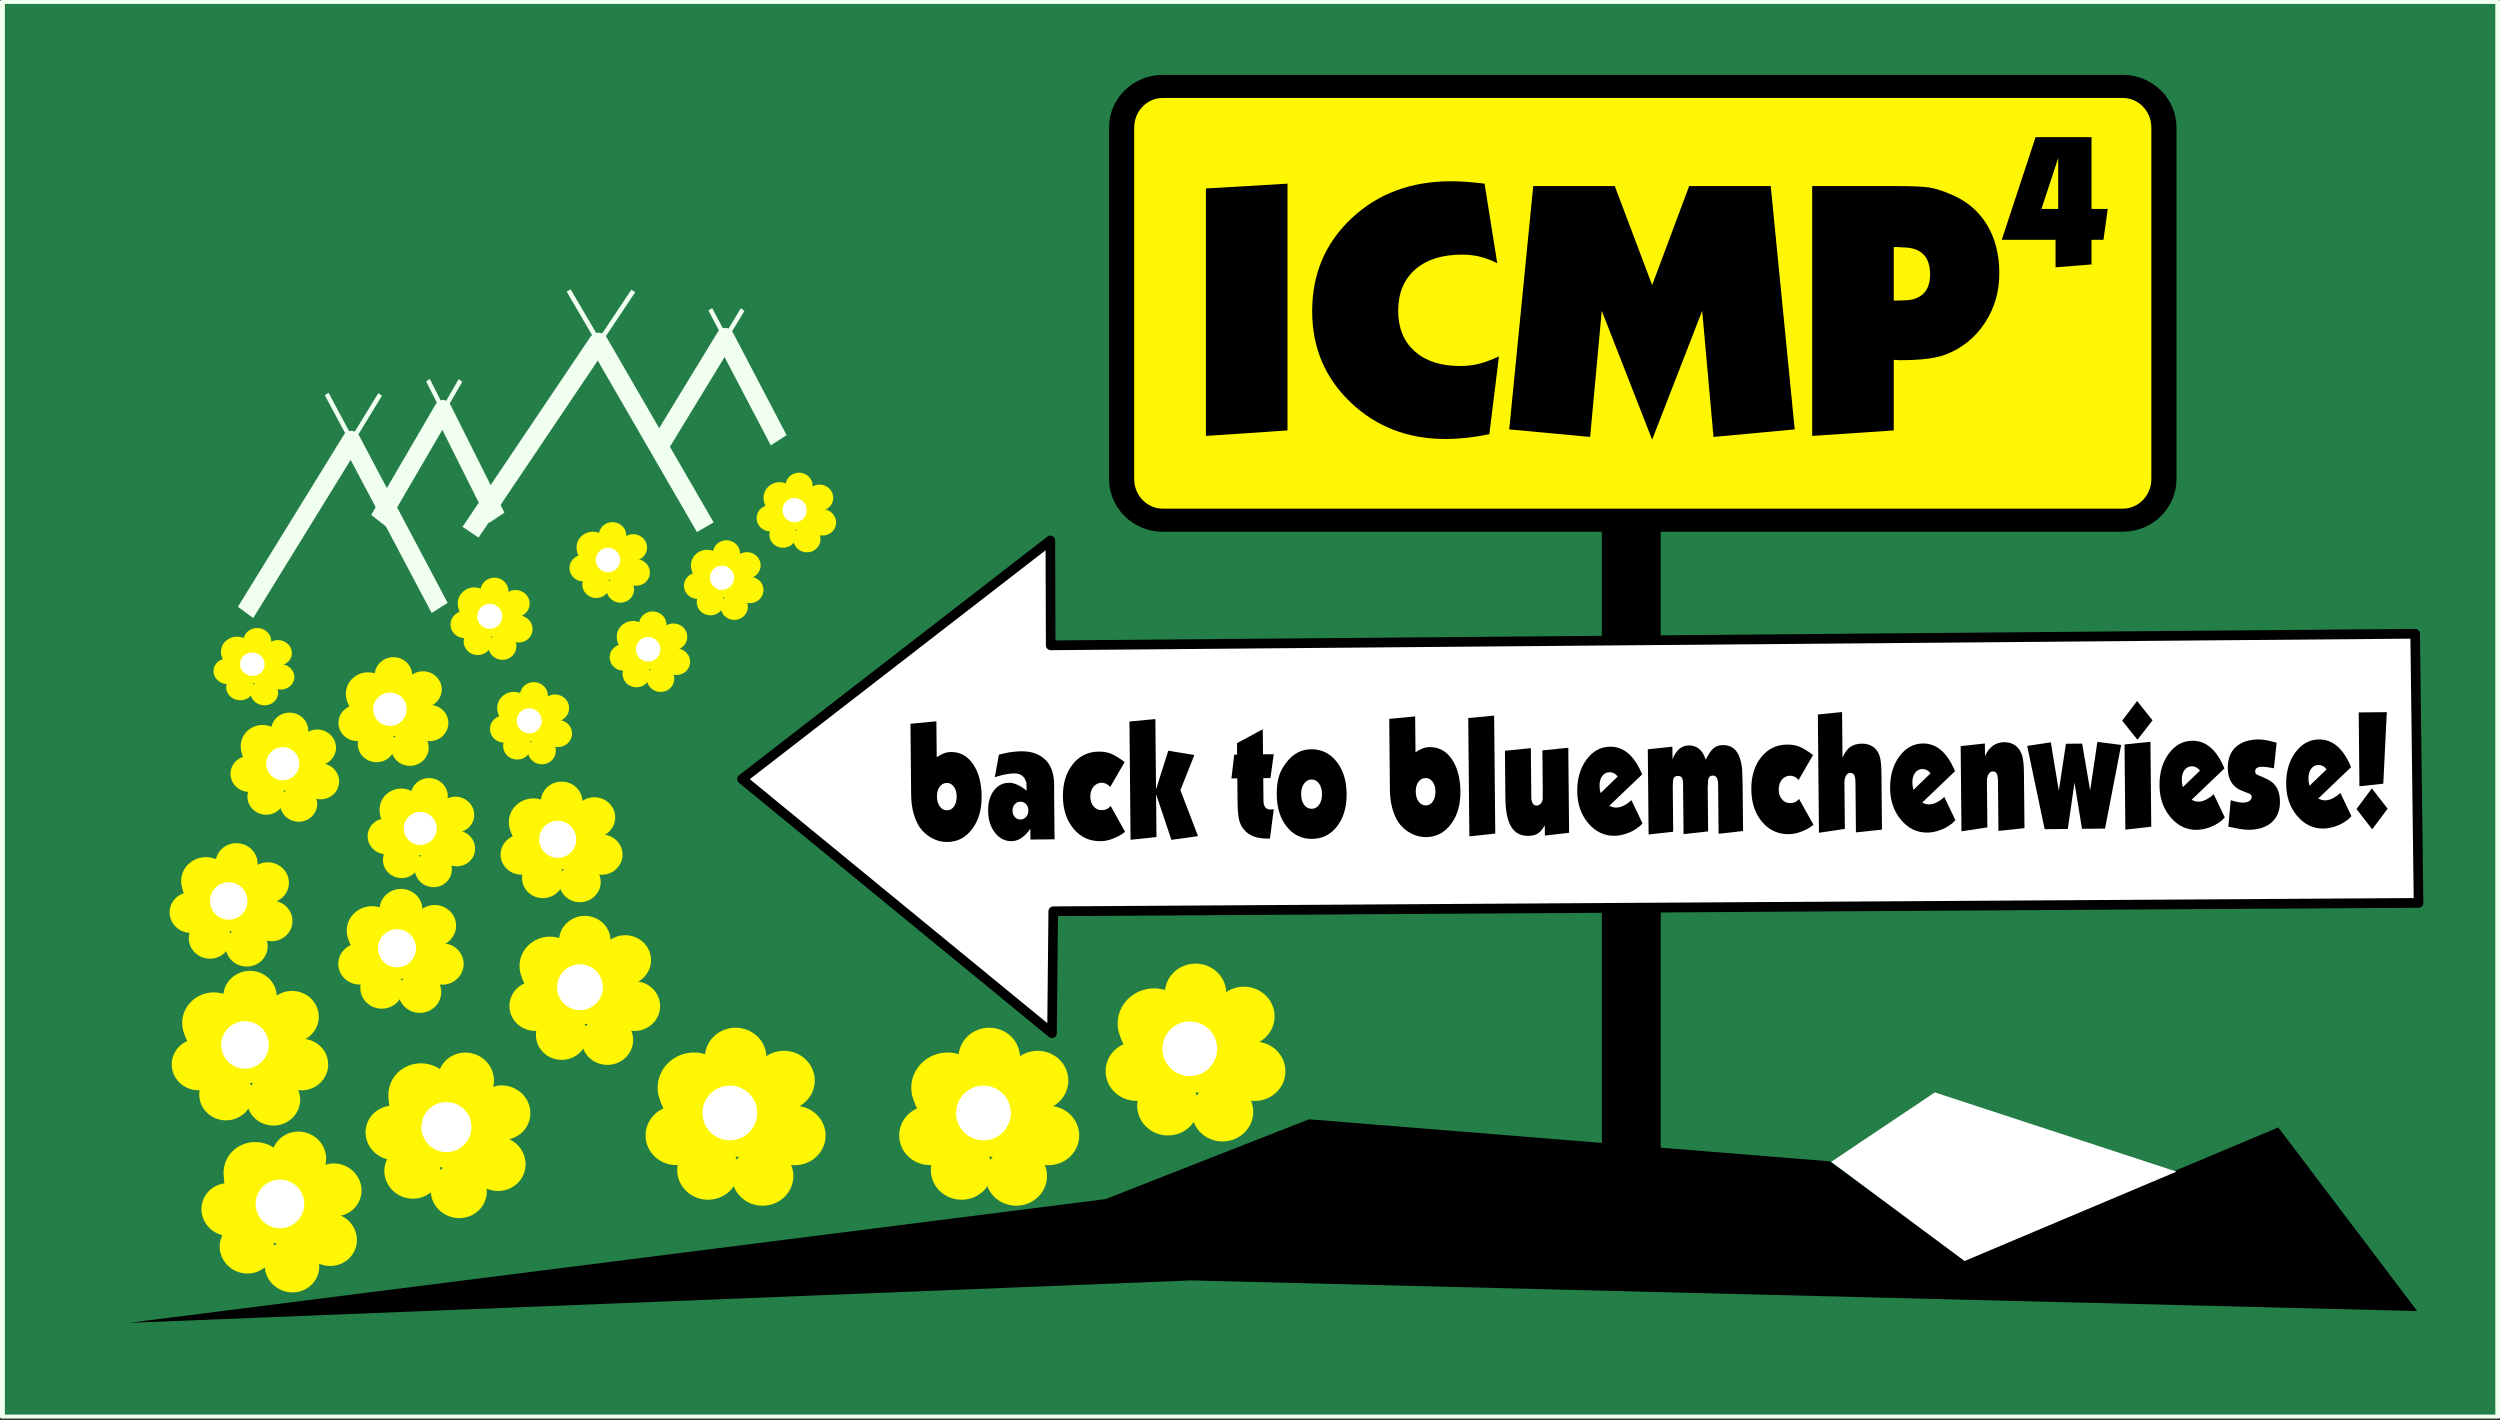
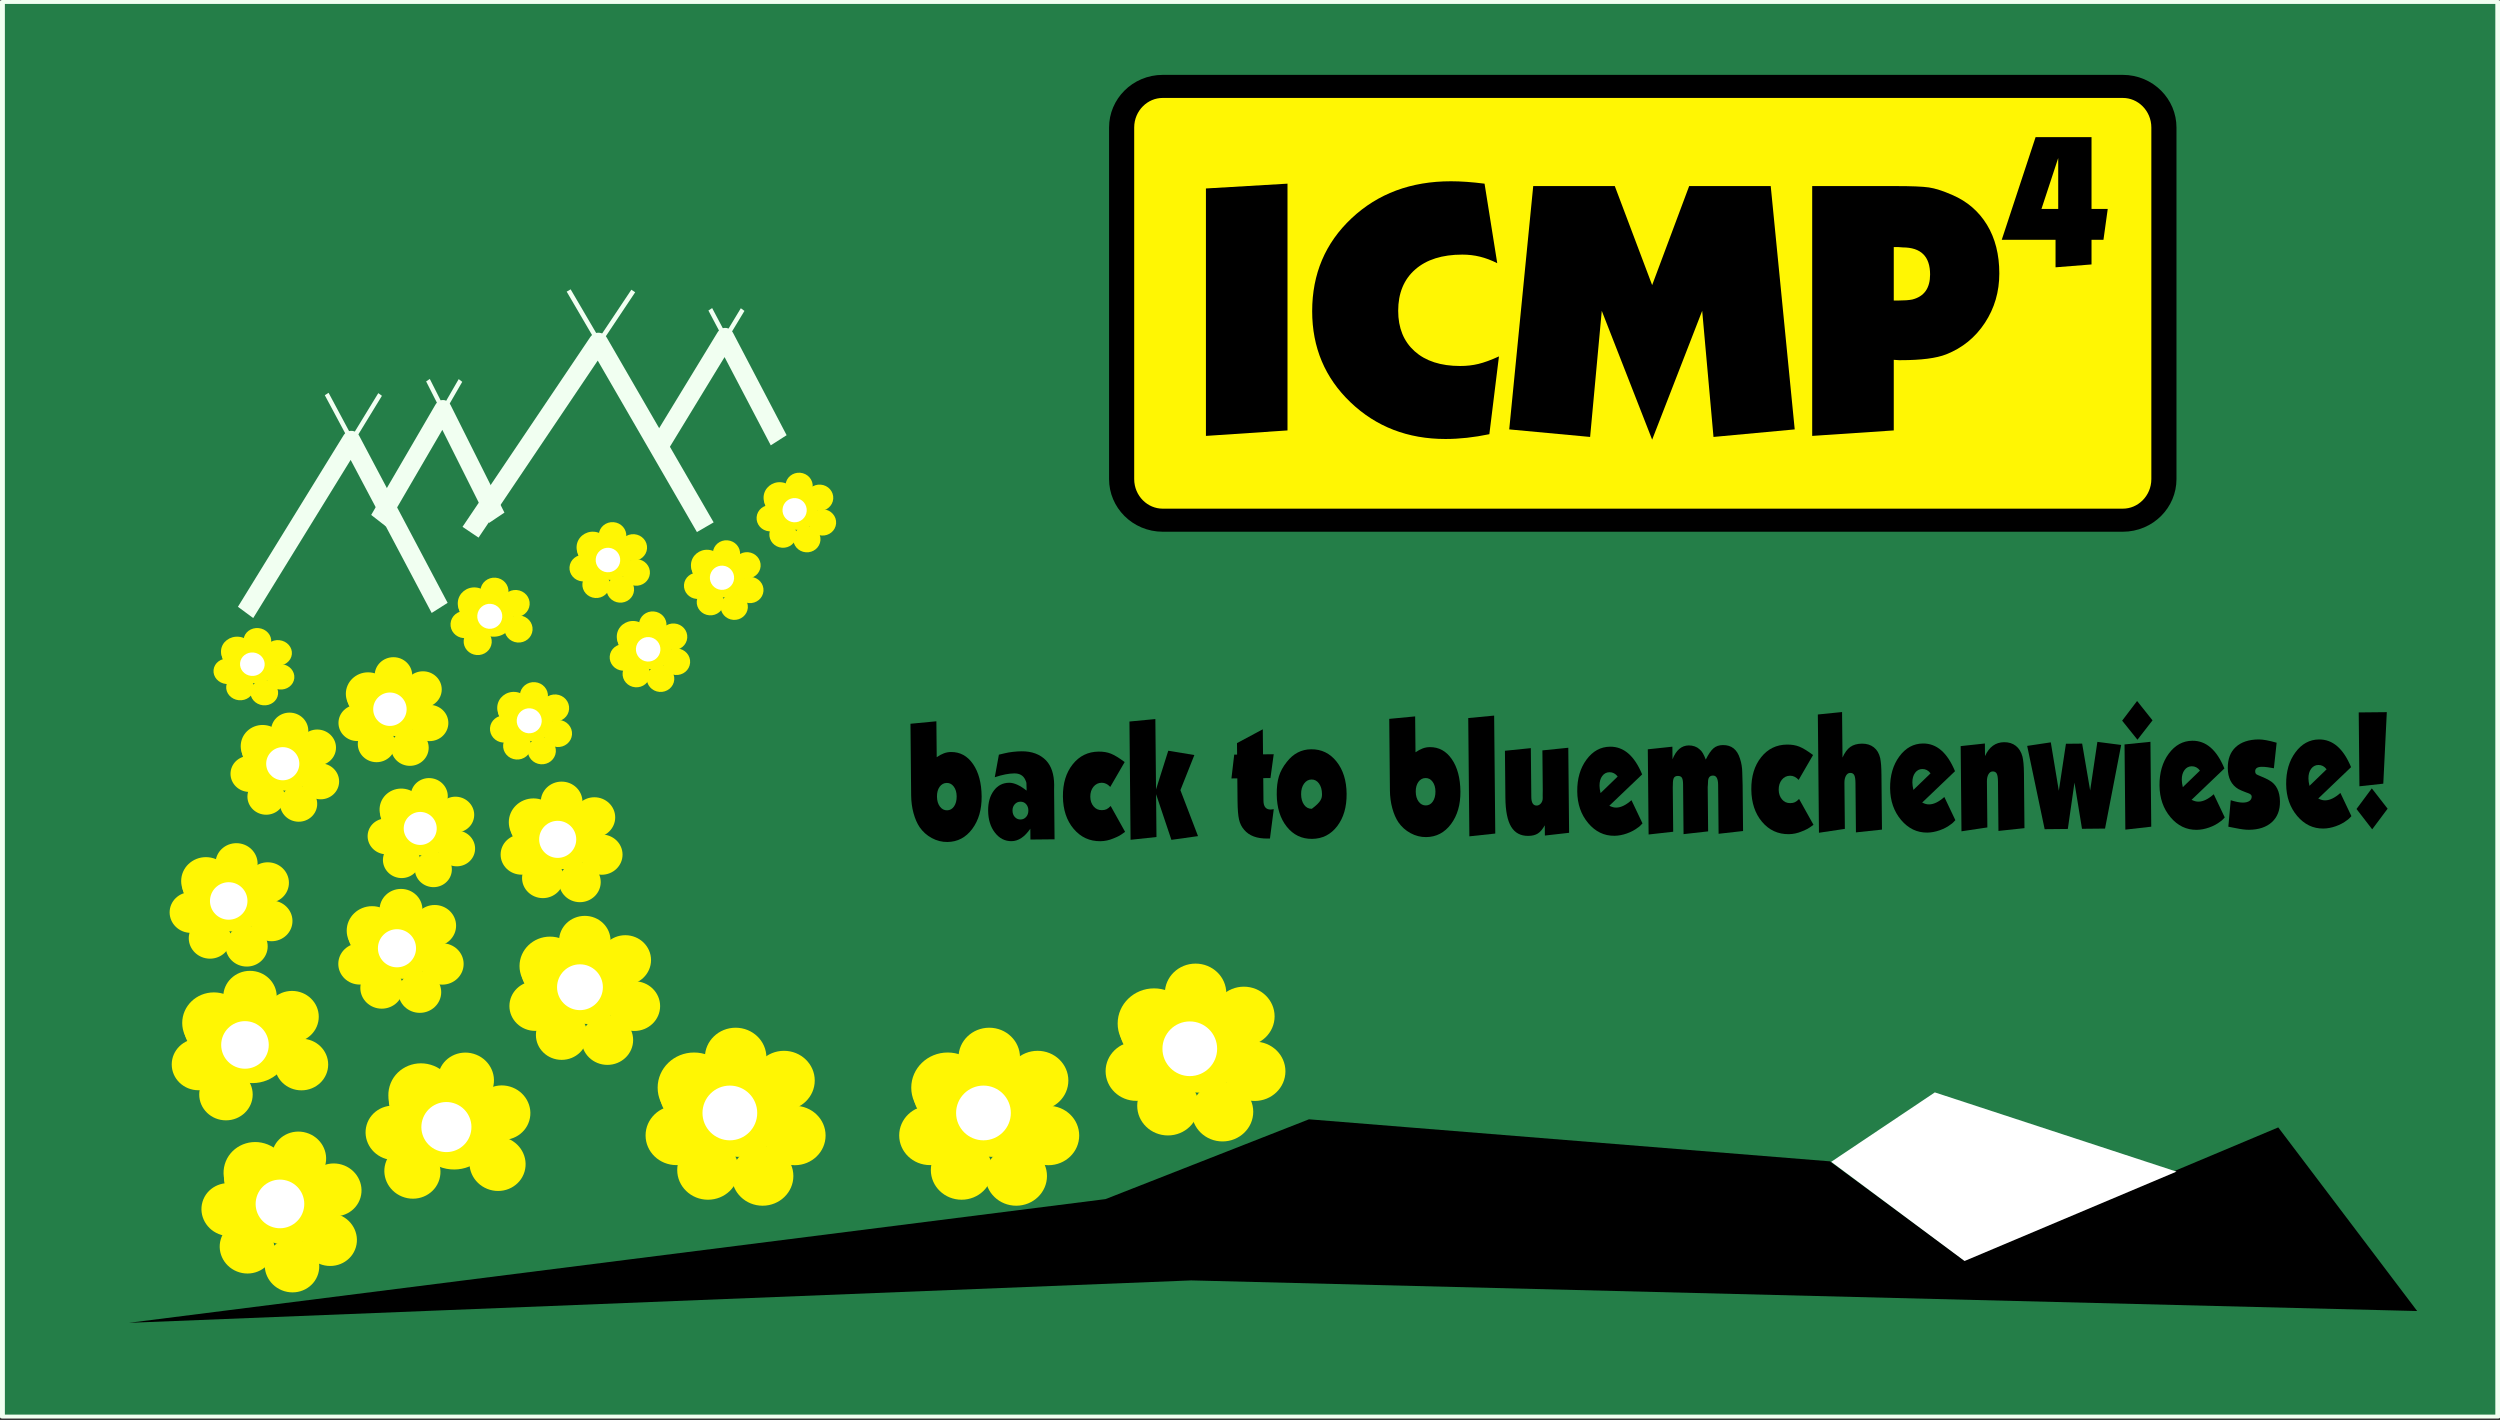
<svg xmlns="http://www.w3.org/2000/svg" xmlns:ns1="http://www.serif.com/" width="100%" height="100%" viewBox="0 0 2158 1226" version="1.1" xml:space="preserve" style="fill-rule:evenodd;clip-rule:evenodd;stroke-linejoin:round;stroke-miterlimit:1.5;">
  <rect x="0" y="0" width="2158" height="1226" fill="#333333" stroke="none" />
  <g transform="matrix(1,0,0,1,-47.261,-1304.6)">
    <g transform="matrix(0.899,0,0,0.693,4.986,665.188)">
      <rect x="49.24" y="925.129" width="2396.2" height="1762.02" style="fill:rgb(36,126,72);stroke:rgb(241,255,241);stroke-width:4.93px;" />
    </g>
    <g>
      <g>
        <g transform="matrix(0.987,0,0,0.906,12.855,155.107)">
          <path d="M1927.35,1390.25C1927.35,1368.63 1911.24,1351.08 1891.4,1351.08L1051.76,1351.08C1031.91,1351.08 1015.8,1368.63 1015.8,1390.25L1015.8,1725.21C1015.8,1746.83 1031.91,1764.38 1051.76,1764.38L1891.4,1764.38C1911.24,1764.38 1927.35,1746.83 1927.35,1725.21L1927.35,1390.25Z" style="fill:rgb(255,246,3);stroke:black;stroke-width:21.98px;stroke-linecap:round;" />
        </g>
-         <rect x="1429.98" y="1754.71" width="50.785" height="655.137" />
        <g transform="matrix(1,0,0,1,39.088,60.939)">
          <path d="M1049.13,1619.94L1049.13,1406.35L1119.54,1402.2L1119.54,1615.2L1049.13,1619.94Z" style="fill-rule:nonzero;" />
          <path d="M1289.64,1402.2L1300.59,1470.84C1295.46,1468.27 1290.48,1466.4 1285.65,1465.22C1280.82,1464.03 1275.74,1463.44 1270.41,1463.44C1253.06,1463.44 1239.5,1467.73 1229.74,1476.31C1219.97,1484.89 1215.09,1496.77 1215.09,1511.96C1215.09,1526.75 1219.83,1538.39 1229.29,1546.87C1238.76,1555.35 1251.87,1559.59 1268.64,1559.59C1274.16,1559.59 1279.39,1559 1284.32,1557.81C1289.25,1556.63 1295.16,1554.46 1302.07,1551.31L1293.78,1618.46C1280.57,1621.22 1267.95,1622.6 1255.92,1622.6C1223.38,1622.6 1196.06,1612.05 1173.97,1590.95C1151.88,1569.84 1140.84,1543.61 1140.84,1512.26C1140.84,1480.11 1152.18,1453.38 1174.86,1432.08C1197.54,1410.78 1226.14,1400.13 1260.65,1400.13C1269.13,1400.13 1278.8,1400.82 1289.64,1402.2Z" style="fill-rule:nonzero;" />
          <path d="M1310.94,1614.32L1331.65,1404.28L1402.06,1404.28L1434.31,1489.77L1466.26,1404.28L1536.66,1404.28L1557.37,1614.32L1487.26,1620.83L1477.5,1511.96L1434.31,1623.19L1390.82,1511.96L1380.76,1620.83L1310.94,1614.32Z" style="fill-rule:nonzero;" />
          <path d="M1572.46,1619.94L1572.46,1404.28L1644.35,1404.28C1658.15,1404.28 1667.77,1404.67 1673.19,1405.46C1678.61,1406.25 1685.37,1408.42 1693.45,1411.97C1706.27,1417.49 1716.23,1426.07 1723.33,1437.7C1730.43,1449.34 1733.98,1463.34 1733.98,1479.71C1733.98,1495.49 1729.84,1509.69 1721.56,1522.31C1713.28,1534.93 1702.13,1544.01 1688.13,1549.53C1679.65,1552.88 1666.63,1554.56 1649.08,1554.56L1647.31,1554.56L1642.87,1554.26L1642.87,1615.2L1572.46,1619.94ZM1642.87,1456.93L1642.87,1503.08L1646.71,1503.08C1651.84,1503.08 1655.88,1502.79 1658.84,1502.2C1669.1,1499.63 1674.23,1492.43 1674.23,1480.6C1674.23,1465.02 1666.34,1457.23 1650.56,1457.23L1646.71,1456.93L1642.87,1456.93Z" style="fill-rule:nonzero;" />
        </g>
        <g transform="matrix(0.171,0,0,0.653,1599.17,507.39)">
          <path d="M1029.21,1537.84L1200.07,1402.12L1482.43,1402.12L1482.43,1497.01L1564.27,1497.01L1542.68,1537.84L1482.43,1537.84L1482.43,1570.41L1300.79,1574.19L1300.79,1537.84L1029.21,1537.84ZM1314.28,1429.74L1229.75,1497.01L1314.28,1497.01L1314.28,1429.74Z" style="fill-rule:nonzero;" />
        </g>
      </g>
      <path d="M2013.85,2277.77L2133.77,2436.28L1075.5,2409.85L158.467,2446.47L1001.57,2339.66L1177.16,2270.78L1626.83,2307.07L1742.02,2392L2013.85,2277.77Z" />
      <path d="M1717.4,2247.56L1926.02,2315.94L1743.07,2393.1L1627.96,2307.48L1717.4,2247.56Z" style="fill:white;" />
      <g id="_-Curve-" ns1:id="(Curve)" transform="matrix(0.944,-0.008,0.008,0.957,88.889,73.94)">
-         <path d="M2148.44,1875.56L900.765,1875.56L901.266,1780.97L617.51,1993.81L899.004,2225.43L901.068,2115.44L2149.49,2118.33L2148.44,1875.56Z" style="fill:white;stroke:black;stroke-width:8.77px;stroke-linecap:round;" />
-       </g>
+         </g>
      <g transform="matrix(0.881,-0.009,0.011,1.16,216.562,-239.795)">
        <path d="M701.897,1900.28C704.328,1899.03 706.661,1898.09 708.896,1897.47C711.131,1896.84 713.464,1896.53 715.895,1896.53C724.835,1896.53 732.01,1899.58 737.421,1905.67C742.832,1911.76 745.538,1919.81 745.538,1929.81C745.538,1939.58 742.362,1947.62 736.01,1953.95C729.658,1960.28 721.502,1963.45 711.543,1963.45C706.21,1963.45 701.133,1962.43 696.31,1960.4C691.487,1958.37 687.547,1955.63 684.488,1952.2C682.057,1949.38 680.116,1945.91 678.666,1941.77C677.215,1937.62 676.489,1933.17 676.489,1928.4L676.489,1875.2L701.897,1873.56L701.897,1900.28ZM711.543,1919.5C708.641,1919.5 706.289,1920.44 704.485,1922.31C702.681,1924.19 701.78,1926.61 701.78,1929.58C701.78,1932.62 702.701,1935.11 704.544,1937.02C706.387,1938.93 708.72,1939.89 711.543,1939.89C714.366,1939.89 716.66,1938.93 718.424,1937.02C720.189,1935.11 721.071,1932.62 721.071,1929.58C721.071,1926.61 720.169,1924.19 718.365,1922.31C716.562,1920.44 714.288,1919.5 711.543,1919.5Z" style="fill-rule:nonzero;" />
        <path d="M789.649,1925.83L789.649,1924.19C789.649,1921.92 789.609,1920.55 789.531,1920.08C789.453,1919.62 789.06,1918.8 788.355,1917.62C786.473,1914.5 782.905,1912.93 777.65,1912.93C772.318,1912.93 765.966,1913.83 758.595,1915.63L762.829,1898.87L768.24,1897.93C770.828,1897.47 773.631,1897.11 776.651,1896.88C779.67,1896.64 782.434,1896.53 784.943,1896.53C795.138,1896.53 803.176,1898.87 809.057,1903.56C814.155,1907.78 816.703,1913.83 816.703,1921.73L816.586,1925.36L816.586,1962.27L792.942,1962.27L792.942,1954.19C787.296,1960.28 781.14,1963.33 774.474,1963.33C767.966,1963.33 762.555,1961.18 758.242,1956.88C753.929,1952.59 751.772,1947.12 751.772,1940.48C751.772,1934.38 753.693,1929.42 757.536,1925.59C761.378,1921.76 766.397,1919.85 772.592,1919.85C777.454,1919.85 783.14,1921.84 789.649,1925.83ZM783.414,1934.03C781.219,1934.03 779.376,1934.65 777.886,1935.9C776.396,1937.16 775.651,1938.72 775.651,1940.59C775.651,1942.55 776.396,1944.15 777.886,1945.4C779.376,1946.65 781.219,1947.27 783.414,1947.27C785.61,1947.27 787.453,1946.65 788.943,1945.4C790.433,1944.15 791.178,1942.55 791.178,1940.59C791.178,1938.72 790.472,1937.16 789.06,1935.9C787.649,1934.65 785.767,1934.03 783.414,1934.03Z" style="fill-rule:nonzero;" />
        <path d="M885.987,1905.32L871.636,1923.72C869.127,1921.61 866.343,1920.55 863.284,1920.55C859.991,1920.55 857.285,1921.53 855.168,1923.48C853.051,1925.44 851.992,1927.9 851.992,1930.87C851.992,1933.76 853.031,1936.16 855.109,1938.07C857.187,1939.99 859.873,1940.94 863.167,1940.94C864.97,1940.94 866.5,1940.73 867.754,1940.3C869.009,1939.87 870.381,1939.07 871.871,1937.9L885.752,1957.24C883.085,1958.72 881.105,1959.72 879.811,1960.22C878.517,1960.73 876.694,1961.34 874.342,1962.04C870.107,1963.37 865.833,1964.03 861.52,1964.03C850.933,1964.03 842.229,1960.91 835.406,1954.66C828.584,1948.41 825.173,1940.36 825.173,1930.51C825.173,1920.75 828.466,1912.78 835.053,1906.61C841.641,1900.43 850.149,1897.35 860.579,1897.35C865.127,1897.35 869.146,1897.89 872.636,1898.99C876.126,1900.08 880.576,1902.19 885.987,1905.32Z" style="fill-rule:nonzero;" />
        <path d="M891.045,1963.21L891.045,1875.2L916.453,1873.56L916.453,1925.94L928.804,1897.23L954.329,1900.63L940.332,1926.65L957.153,1960.99L931.039,1963.56L916.453,1929.46L916.453,1961.34L891.045,1963.21Z" style="fill-rule:nonzero;" />
        <path d="M990.442,1918.33L993.382,1900.63L996.205,1900.63L996.205,1892.07L1021.61,1882L1021.61,1900.63L1032.08,1900.63L1028.67,1918.33L1021.61,1918.33L1021.61,1935.2C1021.61,1939.58 1023.97,1941.77 1028.67,1941.77L1031.61,1941.53L1027.61,1963.33L1025.26,1963.33C1014.83,1963.33 1007.22,1961.1 1002.44,1956.65C1000.01,1954.54 998.362,1951.98 997.499,1948.97C996.637,1945.97 996.205,1941.38 996.205,1935.2L996.205,1918.33L990.442,1918.33Z" style="fill-rule:nonzero;" />
-         <path d="M1034.67,1930.63C1034.67,1925.32 1035.43,1920.83 1036.96,1917.15C1038.49,1913.48 1041.1,1909.93 1044.79,1906.49C1051.22,1900.32 1059.21,1897.23 1068.78,1897.23C1078.9,1897.23 1087.15,1900.34 1093.54,1906.55C1099.93,1912.76 1103.13,1920.79 1103.13,1930.63C1103.13,1940.48 1099.95,1948.48 1093.6,1954.66C1087.25,1960.83 1079.02,1963.91 1068.9,1963.91C1058.78,1963.91 1050.55,1960.83 1044.2,1954.66C1037.85,1948.48 1034.67,1940.48 1034.67,1930.63ZM1068.9,1919.73C1065.92,1919.73 1063.45,1920.75 1061.49,1922.78C1059.53,1924.81 1058.55,1927.43 1058.55,1930.63C1058.55,1933.84 1059.49,1936.45 1061.37,1938.48C1063.25,1940.52 1065.76,1941.53 1068.9,1941.53C1071.88,1941.53 1074.31,1940.52 1076.19,1938.48C1078.08,1936.45 1079.02,1933.84 1079.02,1930.63C1079.02,1927.43 1078.08,1924.81 1076.19,1922.78C1074.31,1920.75 1071.88,1919.73 1068.9,1919.73Z" style="fill-rule:nonzero;" />
+         <path d="M1034.67,1930.63C1034.67,1925.32 1035.43,1920.83 1036.96,1917.15C1038.49,1913.48 1041.1,1909.93 1044.79,1906.49C1051.22,1900.32 1059.21,1897.23 1068.78,1897.23C1078.9,1897.23 1087.15,1900.34 1093.54,1906.55C1099.93,1912.76 1103.13,1920.79 1103.13,1930.63C1103.13,1940.48 1099.95,1948.48 1093.6,1954.66C1087.25,1960.83 1079.02,1963.91 1068.9,1963.91C1058.78,1963.91 1050.55,1960.83 1044.2,1954.66C1037.85,1948.48 1034.67,1940.48 1034.67,1930.63ZM1068.9,1919.73C1065.92,1919.73 1063.45,1920.75 1061.49,1922.78C1059.53,1924.81 1058.55,1927.43 1058.55,1930.63C1058.55,1933.84 1059.49,1936.45 1061.37,1938.48C1063.25,1940.52 1065.76,1941.53 1068.9,1941.53C1078.08,1936.45 1079.02,1933.84 1079.02,1930.63C1079.02,1927.43 1078.08,1924.81 1076.19,1922.78C1074.31,1920.75 1071.88,1919.73 1068.9,1919.73Z" style="fill-rule:nonzero;" />
        <path d="M1171,1900.28C1173.43,1899.03 1175.77,1898.09 1178,1897.47C1180.24,1896.84 1182.57,1896.53 1185,1896.53C1193.94,1896.53 1201.12,1899.58 1206.53,1905.67C1211.94,1911.76 1214.64,1919.81 1214.64,1929.81C1214.64,1939.58 1211.47,1947.62 1205.12,1953.95C1198.76,1960.28 1190.61,1963.45 1180.65,1963.45C1175.32,1963.45 1170.24,1962.43 1165.41,1960.4C1160.59,1958.37 1156.65,1955.63 1153.59,1952.2C1151.16,1949.38 1149.22,1945.91 1147.77,1941.77C1146.32,1937.62 1145.59,1933.17 1145.59,1928.4L1145.59,1875.2L1171,1873.56L1171,1900.28ZM1180.65,1919.5C1177.75,1919.5 1175.39,1920.44 1173.59,1922.31C1171.79,1924.19 1170.88,1926.61 1170.88,1929.58C1170.88,1932.62 1171.81,1935.11 1173.65,1937.02C1175.49,1938.93 1177.83,1939.89 1180.65,1939.89C1183.47,1939.89 1185.77,1938.93 1187.53,1937.02C1189.29,1935.11 1190.18,1932.62 1190.18,1929.58C1190.18,1926.61 1189.27,1924.19 1187.47,1922.31C1185.67,1920.44 1183.39,1919.5 1180.65,1919.5Z" style="fill-rule:nonzero;" />
        <path d="M1222.99,1963.21L1222.99,1875.2L1248.4,1873.56L1248.4,1961.34L1222.99,1963.21Z" style="fill-rule:nonzero;" />
        <path d="M1296.98,1955.59C1294.79,1958.49 1292.49,1960.5 1290.1,1961.63C1287.71,1962.76 1284.59,1963.33 1280.75,1963.33C1273.22,1963.33 1267.65,1961.02 1264.05,1956.41C1260.44,1951.81 1258.64,1944.58 1258.64,1934.73L1258.64,1899.81L1284.04,1898.05L1284.04,1934.38C1284.04,1938.68 1285.77,1940.83 1289.22,1940.83C1290.79,1940.83 1292.18,1940.3 1293.39,1939.25C1294.61,1938.19 1295.22,1936.88 1295.22,1935.32L1295.22,1932.98L1295.34,1929.11L1295.34,1899.81L1320.74,1898.05L1320.74,1961.34L1296.98,1963.21L1296.98,1955.59Z" style="fill-rule:nonzero;" />
        <path d="M1392.85,1918.44L1360.38,1941.53C1361.88,1942.08 1363.11,1942.45 1364.09,1942.64C1365.07,1942.84 1366.11,1942.94 1367.21,1942.94C1371.76,1942.94 1376.74,1941.14 1382.15,1937.55L1392.73,1954.89C1391.95,1955.52 1391.18,1956.1 1390.44,1956.65C1389.69,1957.2 1389.05,1957.59 1388.5,1957.82C1385.28,1959.7 1381.56,1961.18 1377.32,1962.27C1373.09,1963.37 1369.01,1963.91 1365.09,1963.91C1355.05,1963.91 1346.54,1960.71 1339.57,1954.31C1332.59,1947.9 1329.1,1940.01 1329.1,1930.63C1329.1,1921.18 1332.21,1913.31 1338.45,1907.02C1344.68,1900.73 1352.43,1897.58 1361.68,1897.58C1375.09,1897.58 1385.48,1904.54 1392.85,1918.44ZM1351.92,1932.04L1368.85,1919.85C1366.74,1917.66 1364.07,1916.57 1360.86,1916.57C1357.95,1916.57 1355.58,1917.49 1353.74,1919.32C1351.9,1921.16 1350.98,1923.56 1350.98,1926.53C1350.98,1928.09 1351.29,1929.93 1351.92,1932.04Z" style="fill-rule:nonzero;" />
        <path d="M1398.62,1963.21L1398.62,1899.81L1422.73,1898.05L1422.73,1907.43C1426.34,1900.63 1431.71,1897.23 1438.84,1897.23C1440.8,1897.23 1442.71,1897.49 1444.55,1897.99C1446.39,1898.5 1447.9,1899.18 1449.08,1900.04C1450.41,1900.83 1451.55,1901.84 1452.49,1903.09C1453.43,1904.34 1454.37,1905.94 1455.31,1907.9C1457.98,1903.91 1460.53,1901.14 1462.96,1899.58C1465.39,1898.01 1468.49,1897.23 1472.25,1897.23C1480.64,1897.23 1486.17,1900.63 1488.84,1907.43C1489.54,1909.07 1490.07,1910.77 1490.42,1912.53C1490.78,1914.28 1490.95,1916.1 1490.95,1917.98L1491.19,1927.23L1491.19,1961.34L1467.19,1963.21L1467.19,1926.76C1467.19,1922.15 1465.55,1919.85 1462.25,1919.85C1458.96,1919.85 1457.31,1921.45 1457.31,1924.65L1457.19,1926.3L1456.96,1928.4L1456.96,1961.34L1432.85,1963.21L1432.85,1926.06C1432.85,1923.72 1432.47,1922.1 1431.73,1921.2C1430.98,1920.3 1429.67,1919.85 1427.79,1919.85C1425.98,1919.85 1424.71,1920.3 1423.96,1921.2C1423.22,1922.1 1422.85,1923.76 1422.85,1926.18L1422.73,1928.17L1422.73,1961.34L1398.62,1963.21Z" style="fill-rule:nonzero;" />
        <path d="M1560.47,1905.32L1546.12,1923.72C1543.61,1921.61 1540.83,1920.55 1537.77,1920.55C1534.48,1920.55 1531.77,1921.53 1529.65,1923.48C1527.54,1925.44 1526.48,1927.9 1526.48,1930.87C1526.48,1933.76 1527.52,1936.16 1529.6,1938.07C1531.67,1939.99 1534.36,1940.94 1537.65,1940.94C1539.46,1940.94 1540.99,1940.73 1542.24,1940.3C1543.5,1939.87 1544.87,1939.07 1546.36,1937.9L1560.24,1957.24C1557.57,1958.72 1555.59,1959.72 1554.3,1960.22C1553,1960.73 1551.18,1961.34 1548.83,1962.04C1544.59,1963.37 1540.32,1964.03 1536.01,1964.03C1525.42,1964.03 1516.71,1960.91 1509.89,1954.66C1503.07,1948.41 1499.66,1940.36 1499.66,1930.51C1499.66,1920.75 1502.95,1912.78 1509.54,1906.61C1516.13,1900.43 1524.63,1897.35 1535.06,1897.35C1539.61,1897.35 1543.63,1897.89 1547.12,1898.99C1550.61,1900.08 1555.06,1902.19 1560.47,1905.32Z" style="fill-rule:nonzero;" />
        <path d="M1565.53,1963.21L1565.53,1875.2L1589.29,1873.56L1589.29,1907.43C1591.49,1903.76 1594.08,1901.14 1597.06,1899.58C1600.04,1898.01 1603.84,1897.23 1608.47,1897.23C1613.09,1897.23 1616.95,1898.17 1620.05,1900.04C1623.15,1901.92 1625.21,1904.61 1626.23,1908.13C1626.62,1909.85 1626.89,1911.63 1627.05,1913.46C1627.21,1915.3 1627.29,1917.74 1627.29,1920.79L1627.29,1961.34L1601.76,1963.21L1601.76,1926.53C1601.76,1923.72 1601.39,1921.74 1600.64,1920.61C1599.9,1919.48 1598.58,1918.91 1596.7,1918.91C1594.98,1918.91 1593.59,1919.6 1592.53,1920.96C1591.47,1922.33 1590.94,1924.11 1590.94,1926.3L1590.94,1960.52L1565.53,1963.21Z" style="fill-rule:nonzero;" />
        <path d="M1699.39,1918.44L1666.93,1941.53C1668.42,1942.08 1669.65,1942.45 1670.63,1942.64C1671.61,1942.84 1672.65,1942.94 1673.75,1942.94C1678.3,1942.94 1683.28,1941.14 1688.69,1937.55L1699.28,1954.89C1698.49,1955.52 1697.73,1956.1 1696.98,1956.65C1696.24,1957.2 1695.59,1957.59 1695.04,1957.82C1691.83,1959.7 1688.1,1961.18 1683.87,1962.27C1679.63,1963.37 1675.55,1963.91 1671.63,1963.91C1661.59,1963.91 1653.09,1960.71 1646.11,1954.31C1639.13,1947.9 1635.64,1940.01 1635.64,1930.63C1635.64,1921.18 1638.76,1913.31 1644.99,1907.02C1651.22,1900.73 1658.97,1897.58 1668.22,1897.58C1681.63,1897.58 1692.02,1904.54 1699.39,1918.44ZM1658.46,1932.04L1675.4,1919.85C1673.28,1917.66 1670.61,1916.57 1667.4,1916.57C1664.5,1916.57 1662.12,1917.49 1660.28,1919.32C1658.44,1921.16 1657.52,1923.56 1657.52,1926.53C1657.52,1928.09 1657.83,1929.93 1658.46,1932.04Z" style="fill-rule:nonzero;" />
        <path d="M1705.16,1963.21L1705.16,1899.81L1728.92,1898.05L1728.92,1907.43C1733.07,1900.63 1739.35,1897.23 1747.74,1897.23C1752.29,1897.23 1756.11,1898.17 1759.21,1900.04C1762.3,1901.92 1764.44,1904.61 1765.62,1908.13C1766.01,1909.46 1766.32,1911.12 1766.56,1913.11C1766.79,1915.1 1766.91,1917.66 1766.91,1920.79L1766.91,1961.34L1741.39,1963.21L1741.39,1926.53C1741.39,1923.72 1741.01,1921.74 1740.27,1920.61C1739.52,1919.48 1738.21,1918.91 1736.33,1918.91C1734.6,1918.91 1733.21,1919.6 1732.15,1920.96C1731.09,1922.33 1730.56,1924.11 1730.56,1926.3L1730.56,1960.52L1705.16,1963.21Z" style="fill-rule:nonzero;" />
        <path d="M1770.32,1900.16L1793.5,1897.7L1800.91,1933.8L1808.32,1898.87L1824.2,1898.87L1831.61,1933.8L1839.14,1897.7L1862.43,1900.16L1845.84,1962.27L1823.26,1962.27L1816.32,1927.82L1809.38,1962.27L1786.67,1962.27L1770.32,1900.16Z" style="fill-rule:nonzero;" />
        <path d="M1865.72,1963.21L1865.72,1899.81L1891.13,1898.05L1891.13,1961.22L1865.72,1963.21ZM1863.6,1882.11L1878.42,1867.58L1893.36,1882.11L1878.42,1896.41L1863.6,1882.11Z" style="fill-rule:nonzero;" />
        <path d="M1963.35,1918.44L1930.89,1941.53C1932.38,1942.08 1933.61,1942.45 1934.59,1942.64C1935.57,1942.84 1936.61,1942.94 1937.71,1942.94C1942.26,1942.94 1947.24,1941.14 1952.65,1937.55L1963.24,1954.89C1962.45,1955.52 1961.69,1956.1 1960.94,1956.65C1960.2,1957.2 1959.55,1957.59 1959,1957.82C1955.79,1959.7 1952.06,1961.18 1947.83,1962.27C1943.59,1963.37 1939.51,1963.91 1935.59,1963.91C1925.55,1963.91 1917.05,1960.71 1910.07,1954.31C1903.09,1947.9 1899.6,1940.01 1899.6,1930.63C1899.6,1921.18 1902.71,1913.31 1908.95,1907.02C1915.18,1900.73 1922.93,1897.58 1932.18,1897.58C1945.59,1897.58 1955.98,1904.54 1963.35,1918.44ZM1922.42,1932.04L1939.36,1919.85C1937.24,1917.66 1934.57,1916.57 1931.36,1916.57C1928.46,1916.57 1926.08,1917.49 1924.24,1919.32C1922.4,1921.16 1921.48,1923.56 1921.48,1926.53C1921.48,1928.09 1921.79,1929.93 1922.42,1932.04Z" style="fill-rule:nonzero;" />
        <path d="M1966.65,1961.81L1969.23,1942.12C1974.25,1943.37 1978.25,1943.99 1981.23,1943.99C1983.9,1943.99 1986,1943.6 1987.53,1942.82C1989.05,1942.04 1989.82,1940.94 1989.82,1939.54C1989.82,1938.52 1988.76,1937.7 1986.64,1937.08L1984.17,1936.37C1982.84,1935.98 1981.53,1935.57 1980.23,1935.14C1978.94,1934.71 1977.82,1934.3 1976.88,1933.91C1970.06,1930.79 1966.65,1925.55 1966.65,1918.21C1966.65,1911.49 1969.31,1906.29 1974.64,1902.62C1979.98,1898.95 1987.47,1897.11 1997.11,1897.11C2001.27,1897.11 2007.15,1897.97 2014.76,1899.69L2011.82,1918.68C2009.86,1918.37 2007.82,1918.09 2005.7,1917.86C2003.58,1917.62 2001.66,1917.51 1999.93,1917.51C1995.62,1917.51 1993.47,1918.6 1993.47,1920.79C1993.47,1921.49 1993.64,1922.06 1994,1922.49C1994.35,1922.92 1995.03,1923.29 1996.05,1923.6L1998.88,1924.54C2002.56,1925.71 2005.31,1926.73 2007.11,1927.59C2014.01,1930.55 2017.46,1935.87 2017.46,1943.52C2017.46,1950.01 2014.76,1955.09 2009.35,1958.76C2003.93,1962.43 1996.44,1964.27 1986.88,1964.27C1983.51,1964.27 1979,1963.8 1973.35,1962.86L1966.65,1961.81Z" style="fill-rule:nonzero;" />
        <path d="M2087.45,1918.44L2054.99,1941.53C2056.47,1942.08 2057.71,1942.45 2058.69,1942.64C2059.67,1942.84 2060.71,1942.94 2061.81,1942.94C2066.36,1942.94 2071.34,1941.14 2076.75,1937.55L2087.33,1954.89C2086.55,1955.52 2085.78,1956.1 2085.04,1956.65C2084.3,1957.2 2083.65,1957.59 2083.1,1957.82C2079.88,1959.7 2076.16,1961.18 2071.92,1962.27C2067.69,1963.37 2063.61,1963.91 2059.69,1963.91C2049.65,1963.91 2041.14,1960.71 2034.16,1954.31C2027.19,1947.9 2023.7,1940.01 2023.7,1930.63C2023.7,1921.18 2026.81,1913.31 2033.05,1907.02C2039.28,1900.73 2047.03,1897.58 2056.28,1897.58C2069.69,1897.58 2080.08,1904.54 2087.45,1918.44ZM2046.52,1932.04L2063.45,1919.85C2061.34,1917.66 2058.67,1916.57 2055.46,1916.57C2052.55,1916.57 2050.18,1917.49 2048.34,1919.32C2046.5,1921.16 2045.58,1923.56 2045.58,1926.53C2045.58,1928.09 2045.89,1929.93 2046.52,1932.04Z" style="fill-rule:nonzero;" />
        <path d="M2092.39,1949.62L2107.57,1934.38L2122.86,1949.62L2107.57,1964.85L2092.39,1949.62ZM2095.45,1932.74L2095.45,1877.78L2122.97,1877.78L2118.86,1930.98L2095.45,1932.74Z" style="fill-rule:nonzero;" />
      </g>
      <g transform="matrix(1.316,0,0,1.316,99.846,-637.69)">
        <path d="M422.658,1821.72L352.52,1700.47L268.678,1825" style="fill:none;stroke:rgb(241,255,241);stroke-width:12.67px;" />
        <path d="M333.042,1666.44L352.937,1700.47L375.422,1666.77" style="fill:none;stroke:rgb(241,255,241);stroke-width:3.01px;" />
      </g>
      <g transform="matrix(1.088,0,0,1.189,-33.084,-336.684)">
        <path d="M422.658,1821.72L352.52,1700.47L268.678,1825" style="fill:none;stroke:rgb(241,255,241);stroke-width:14.63px;" />
        <path d="M333.042,1666.44L352.937,1700.47L375.422,1666.77" style="fill:none;stroke:rgb(241,255,241);stroke-width:3.47px;" />
      </g>
      <g transform="matrix(0.662,0,0,0.765,196.21,357.949)">
        <path d="M422.658,1821.72L352.52,1700.47L268.678,1825" style="fill:none;stroke:rgb(241,255,241);stroke-width:23.31px;" />
        <path d="M333.042,1666.44L352.937,1700.47L375.422,1666.77" style="fill:none;stroke:rgb(241,255,241);stroke-width:5.54px;" />
      </g>
      <g transform="matrix(0.659,0,0,0.728,440.899,358.423)">
        <path d="M422.658,1821.72L352.52,1700.47L268.678,1825" style="fill:none;stroke:rgb(241,255,241);stroke-width:24px;" />
        <path d="M333.042,1666.44L352.937,1700.47L375.422,1666.77" style="fill:none;stroke:rgb(241,255,241);stroke-width:5.7px;" />
      </g>
      <g>
        <g transform="matrix(1,0,0,1,-0.83,-5.987)">
          <ellipse cx="1080.11" cy="2167.98" rx="26.523" ry="25.611" style="fill:rgb(255,246,3);" />
        </g>
        <g transform="matrix(1,0,0,1,40.865,13.932)">
          <ellipse cx="1080.11" cy="2167.98" rx="26.523" ry="25.611" style="fill:rgb(255,246,3);" />
        </g>
        <g transform="matrix(1,0,0,1,50.215,61.356)">
          <ellipse cx="1080.11" cy="2167.98" rx="26.523" ry="25.611" style="fill:rgb(255,246,3);" />
        </g>
        <g transform="matrix(1,0,0,1,22.428,96.293)">
          <ellipse cx="1080.11" cy="2167.98" rx="26.523" ry="25.611" style="fill:rgb(255,246,3);" />
        </g>
        <g transform="matrix(1,0,0,1,-24.682,91.124)">
          <ellipse cx="1080.11" cy="2167.98" rx="26.523" ry="25.611" style="fill:rgb(255,246,3);" />
        </g>
        <g transform="matrix(1,0,0,1,-51.971,61.267)">
          <ellipse cx="1080.11" cy="2167.98" rx="26.523" ry="25.611" style="fill:rgb(255,246,3);" />
        </g>
        <g transform="matrix(1.184,0,0,1.184,-233.696,-374.369)">
          <ellipse cx="1080.11" cy="2167.98" rx="26.523" ry="25.611" style="fill:rgb(255,246,3);" />
        </g>
        <g transform="matrix(1.184,0,0,1.184,-235.424,-378.799)">
          <ellipse cx="1080.11" cy="2167.98" rx="26.523" ry="25.611" style="fill:rgb(255,246,3);" />
        </g>
        <g transform="matrix(1.395,0,0,1.395,-425.002,-812.294)">
          <ellipse cx="1080.11" cy="2167.98" rx="26.523" ry="25.611" style="fill:rgb(255,246,3);" />
        </g>
        <g transform="matrix(1,0,0,1,-11.41,-5.168)">
          <circle cx="1085.7" cy="2215.06" r="23.602" style="fill:white;" />
        </g>
      </g>
      <g transform="matrix(1.001,0,0,1.001,-179.176,53.204)">
        <g transform="matrix(1,0,0,1,-0.83,-5.987)">
          <ellipse cx="1080.11" cy="2167.98" rx="26.523" ry="25.611" style="fill:rgb(255,246,3);" />
        </g>
        <g transform="matrix(1,0,0,1,40.865,13.932)">
          <ellipse cx="1080.11" cy="2167.98" rx="26.523" ry="25.611" style="fill:rgb(255,246,3);" />
        </g>
        <g transform="matrix(1,0,0,1,50.215,61.356)">
          <ellipse cx="1080.11" cy="2167.98" rx="26.523" ry="25.611" style="fill:rgb(255,246,3);" />
        </g>
        <g transform="matrix(1,0,0,1,22.428,96.293)">
          <ellipse cx="1080.11" cy="2167.98" rx="26.523" ry="25.611" style="fill:rgb(255,246,3);" />
        </g>
        <g transform="matrix(1,0,0,1,-24.682,91.124)">
          <ellipse cx="1080.11" cy="2167.98" rx="26.523" ry="25.611" style="fill:rgb(255,246,3);" />
        </g>
        <g transform="matrix(1,0,0,1,-51.971,61.267)">
          <ellipse cx="1080.11" cy="2167.98" rx="26.523" ry="25.611" style="fill:rgb(255,246,3);" />
        </g>
        <g transform="matrix(1.184,0,0,1.184,-233.696,-374.369)">
          <ellipse cx="1080.11" cy="2167.98" rx="26.523" ry="25.611" style="fill:rgb(255,246,3);" />
        </g>
        <g transform="matrix(1.184,0,0,1.184,-235.424,-378.799)">
          <ellipse cx="1080.11" cy="2167.98" rx="26.523" ry="25.611" style="fill:rgb(255,246,3);" />
        </g>
        <g transform="matrix(1.395,0,0,1.395,-425.002,-812.294)">
          <ellipse cx="1080.11" cy="2167.98" rx="26.523" ry="25.611" style="fill:rgb(255,246,3);" />
        </g>
        <g transform="matrix(1,0,0,1,-11.41,-5.168)">
          <circle cx="1085.7" cy="2215.06" r="23.602" style="fill:white;" />
        </g>
      </g>
      <g transform="matrix(1.001,0,0,1.001,-398.094,53.204)">
        <g transform="matrix(1,0,0,1,-0.83,-5.987)">
          <ellipse cx="1080.11" cy="2167.98" rx="26.523" ry="25.611" style="fill:rgb(255,246,3);" />
        </g>
        <g transform="matrix(1,0,0,1,40.865,13.932)">
          <ellipse cx="1080.11" cy="2167.98" rx="26.523" ry="25.611" style="fill:rgb(255,246,3);" />
        </g>
        <g transform="matrix(1,0,0,1,50.215,61.356)">
          <ellipse cx="1080.11" cy="2167.98" rx="26.523" ry="25.611" style="fill:rgb(255,246,3);" />
        </g>
        <g transform="matrix(1,0,0,1,22.428,96.293)">
          <ellipse cx="1080.11" cy="2167.98" rx="26.523" ry="25.611" style="fill:rgb(255,246,3);" />
        </g>
        <g transform="matrix(1,0,0,1,-24.682,91.124)">
          <ellipse cx="1080.11" cy="2167.98" rx="26.523" ry="25.611" style="fill:rgb(255,246,3);" />
        </g>
        <g transform="matrix(1,0,0,1,-51.971,61.267)">
          <ellipse cx="1080.11" cy="2167.98" rx="26.523" ry="25.611" style="fill:rgb(255,246,3);" />
        </g>
        <g transform="matrix(1.184,0,0,1.184,-233.696,-374.369)">
          <ellipse cx="1080.11" cy="2167.98" rx="26.523" ry="25.611" style="fill:rgb(255,246,3);" />
        </g>
        <g transform="matrix(1.184,0,0,1.184,-235.424,-378.799)">
          <ellipse cx="1080.11" cy="2167.98" rx="26.523" ry="25.611" style="fill:rgb(255,246,3);" />
        </g>
        <g transform="matrix(1.395,0,0,1.395,-425.002,-812.294)">
          <ellipse cx="1080.11" cy="2167.98" rx="26.523" ry="25.611" style="fill:rgb(255,246,3);" />
        </g>
        <g transform="matrix(1,0,0,1,-11.41,-5.168)">
          <circle cx="1085.7" cy="2215.06" r="23.602" style="fill:white;" />
        </g>
      </g>
      <g transform="matrix(0.87,0,0,0.87,-675.908,283.978)">
        <g transform="matrix(1,0,0,1,-0.83,-5.987)">
          <ellipse cx="1080.11" cy="2167.98" rx="26.523" ry="25.611" style="fill:rgb(255,246,3);" />
        </g>
        <g transform="matrix(1,0,0,1,40.865,13.932)">
          <ellipse cx="1080.11" cy="2167.98" rx="26.523" ry="25.611" style="fill:rgb(255,246,3);" />
        </g>
        <g transform="matrix(1,0,0,1,50.215,61.356)">
          <ellipse cx="1080.11" cy="2167.98" rx="26.523" ry="25.611" style="fill:rgb(255,246,3);" />
        </g>
        <g transform="matrix(1,0,0,1,22.428,96.293)">
-           <ellipse cx="1080.11" cy="2167.98" rx="26.523" ry="25.611" style="fill:rgb(255,246,3);" />
-         </g>
+           </g>
        <g transform="matrix(1,0,0,1,-24.682,91.124)">
          <ellipse cx="1080.11" cy="2167.98" rx="26.523" ry="25.611" style="fill:rgb(255,246,3);" />
        </g>
        <g transform="matrix(1,0,0,1,-51.971,61.267)">
          <ellipse cx="1080.11" cy="2167.98" rx="26.523" ry="25.611" style="fill:rgb(255,246,3);" />
        </g>
        <g transform="matrix(1.184,0,0,1.184,-233.696,-374.369)">
          <ellipse cx="1080.11" cy="2167.98" rx="26.523" ry="25.611" style="fill:rgb(255,246,3);" />
        </g>
        <g transform="matrix(1.184,0,0,1.184,-235.424,-378.799)">
          <ellipse cx="1080.11" cy="2167.98" rx="26.523" ry="25.611" style="fill:rgb(255,246,3);" />
        </g>
        <g transform="matrix(1.395,0,0,1.395,-425.002,-812.294)">
          <ellipse cx="1080.11" cy="2167.98" rx="26.523" ry="25.611" style="fill:rgb(255,246,3);" />
        </g>
        <g transform="matrix(1,0,0,1,-11.41,-5.168)">
          <circle cx="1085.7" cy="2215.06" r="23.602" style="fill:white;" />
        </g>
      </g>
      <g transform="matrix(0.697,0,0,0.697,-358.846,582.844)">
        <g transform="matrix(1,0,0,1,-0.83,-5.987)">
          <ellipse cx="1080.11" cy="2167.98" rx="26.523" ry="25.611" style="fill:rgb(255,246,3);" />
        </g>
        <g transform="matrix(1,0,0,1,40.865,13.932)">
          <ellipse cx="1080.11" cy="2167.98" rx="26.523" ry="25.611" style="fill:rgb(255,246,3);" />
        </g>
        <g transform="matrix(1,0,0,1,50.215,61.356)">
          <ellipse cx="1080.11" cy="2167.98" rx="26.523" ry="25.611" style="fill:rgb(255,246,3);" />
        </g>
        <g transform="matrix(1,0,0,1,22.428,96.293)">
          <ellipse cx="1080.11" cy="2167.98" rx="26.523" ry="25.611" style="fill:rgb(255,246,3);" />
        </g>
        <g transform="matrix(1,0,0,1,-24.682,91.124)">
          <ellipse cx="1080.11" cy="2167.98" rx="26.523" ry="25.611" style="fill:rgb(255,246,3);" />
        </g>
        <g transform="matrix(1,0,0,1,-51.971,61.267)">
          <ellipse cx="1080.11" cy="2167.98" rx="26.523" ry="25.611" style="fill:rgb(255,246,3);" />
        </g>
        <g transform="matrix(1.184,0,0,1.184,-233.696,-374.369)">
          <ellipse cx="1080.11" cy="2167.98" rx="26.523" ry="25.611" style="fill:rgb(255,246,3);" />
        </g>
        <g transform="matrix(1.184,0,0,1.184,-235.424,-378.799)">
          <ellipse cx="1080.11" cy="2167.98" rx="26.523" ry="25.611" style="fill:rgb(255,246,3);" />
        </g>
        <g transform="matrix(1.395,0,0,1.395,-425.002,-812.294)">
          <ellipse cx="1080.11" cy="2167.98" rx="26.523" ry="25.611" style="fill:rgb(255,246,3);" />
        </g>
        <g transform="matrix(1,0,0,1,-11.41,-5.168)">
          <circle cx="1085.7" cy="2215.06" r="23.602" style="fill:white;" />
        </g>
      </g>
      <g transform="matrix(0.838,0,0,0.838,-352.365,304.887)">
        <g transform="matrix(1,0,0,1,-0.83,-5.987)">
          <ellipse cx="1080.11" cy="2167.98" rx="26.523" ry="25.611" style="fill:rgb(255,246,3);" />
        </g>
        <g transform="matrix(1,0,0,1,40.865,13.932)">
          <ellipse cx="1080.11" cy="2167.98" rx="26.523" ry="25.611" style="fill:rgb(255,246,3);" />
        </g>
        <g transform="matrix(1,0,0,1,50.215,61.356)">
          <ellipse cx="1080.11" cy="2167.98" rx="26.523" ry="25.611" style="fill:rgb(255,246,3);" />
        </g>
        <g transform="matrix(1,0,0,1,22.428,96.293)">
          <ellipse cx="1080.11" cy="2167.98" rx="26.523" ry="25.611" style="fill:rgb(255,246,3);" />
        </g>
        <g transform="matrix(1,0,0,1,-24.682,91.124)">
          <ellipse cx="1080.11" cy="2167.98" rx="26.523" ry="25.611" style="fill:rgb(255,246,3);" />
        </g>
        <g transform="matrix(1,0,0,1,-51.971,61.267)">
          <ellipse cx="1080.11" cy="2167.98" rx="26.523" ry="25.611" style="fill:rgb(255,246,3);" />
        </g>
        <g transform="matrix(1.184,0,0,1.184,-233.696,-374.369)">
          <ellipse cx="1080.11" cy="2167.98" rx="26.523" ry="25.611" style="fill:rgb(255,246,3);" />
        </g>
        <g transform="matrix(1.184,0,0,1.184,-235.424,-378.799)">
          <ellipse cx="1080.11" cy="2167.98" rx="26.523" ry="25.611" style="fill:rgb(255,246,3);" />
        </g>
        <g transform="matrix(1.395,0,0,1.395,-425.002,-812.294)">
          <ellipse cx="1080.11" cy="2167.98" rx="26.523" ry="25.611" style="fill:rgb(255,246,3);" />
        </g>
        <g transform="matrix(1,0,0,1,-11.41,-5.168)">
          <circle cx="1085.7" cy="2215.06" r="23.602" style="fill:white;" />
        </g>
      </g>
      <g transform="matrix(0.678,0,0,0.678,-199.698,530.824)">
        <g transform="matrix(1,0,0,1,-0.83,-5.987)">
          <ellipse cx="1080.11" cy="2167.98" rx="26.523" ry="25.611" style="fill:rgb(255,246,3);" />
        </g>
        <g transform="matrix(1,0,0,1,40.865,13.932)">
          <ellipse cx="1080.11" cy="2167.98" rx="26.523" ry="25.611" style="fill:rgb(255,246,3);" />
        </g>
        <g transform="matrix(1,0,0,1,50.215,61.356)">
          <ellipse cx="1080.11" cy="2167.98" rx="26.523" ry="25.611" style="fill:rgb(255,246,3);" />
        </g>
        <g transform="matrix(1,0,0,1,22.428,96.293)">
          <ellipse cx="1080.11" cy="2167.98" rx="26.523" ry="25.611" style="fill:rgb(255,246,3);" />
        </g>
        <g transform="matrix(1,0,0,1,-24.682,91.124)">
          <ellipse cx="1080.11" cy="2167.98" rx="26.523" ry="25.611" style="fill:rgb(255,246,3);" />
        </g>
        <g transform="matrix(1,0,0,1,-51.971,61.267)">
          <ellipse cx="1080.11" cy="2167.98" rx="26.523" ry="25.611" style="fill:rgb(255,246,3);" />
        </g>
        <g transform="matrix(1.184,0,0,1.184,-233.696,-374.369)">
          <ellipse cx="1080.11" cy="2167.98" rx="26.523" ry="25.611" style="fill:rgb(255,246,3);" />
        </g>
        <g transform="matrix(1.184,0,0,1.184,-235.424,-378.799)">
          <ellipse cx="1080.11" cy="2167.98" rx="26.523" ry="25.611" style="fill:rgb(255,246,3);" />
        </g>
        <g transform="matrix(1.395,0,0,1.395,-425.002,-812.294)">
          <ellipse cx="1080.11" cy="2167.98" rx="26.523" ry="25.611" style="fill:rgb(255,246,3);" />
        </g>
        <g transform="matrix(1,0,0,1,-11.41,-5.168)">
          <circle cx="1085.7" cy="2215.06" r="23.602" style="fill:white;" />
        </g>
      </g>
      <g transform="matrix(0.611,0,0,0.611,-272.553,566.562)">
        <g transform="matrix(1,0,0,1,-0.83,-5.987)">
          <ellipse cx="1080.11" cy="2167.98" rx="26.523" ry="25.611" style="fill:rgb(255,246,3);" />
        </g>
        <g transform="matrix(1,0,0,1,40.865,13.932)">
          <ellipse cx="1080.11" cy="2167.98" rx="26.523" ry="25.611" style="fill:rgb(255,246,3);" />
        </g>
        <g transform="matrix(1,0,0,1,50.215,61.356)">
          <ellipse cx="1080.11" cy="2167.98" rx="26.523" ry="25.611" style="fill:rgb(255,246,3);" />
        </g>
        <g transform="matrix(1,0,0,1,22.428,96.293)">
          <ellipse cx="1080.11" cy="2167.98" rx="26.523" ry="25.611" style="fill:rgb(255,246,3);" />
        </g>
        <g transform="matrix(1,0,0,1,-24.682,91.124)">
          <ellipse cx="1080.11" cy="2167.98" rx="26.523" ry="25.611" style="fill:rgb(255,246,3);" />
        </g>
        <g transform="matrix(1,0,0,1,-51.971,61.267)">
          <ellipse cx="1080.11" cy="2167.98" rx="26.523" ry="25.611" style="fill:rgb(255,246,3);" />
        </g>
        <g transform="matrix(1.184,0,0,1.184,-233.696,-374.369)">
          <ellipse cx="1080.11" cy="2167.98" rx="26.523" ry="25.611" style="fill:rgb(255,246,3);" />
        </g>
        <g transform="matrix(1.184,0,0,1.184,-235.424,-378.799)">
          <ellipse cx="1080.11" cy="2167.98" rx="26.523" ry="25.611" style="fill:rgb(255,246,3);" />
        </g>
        <g transform="matrix(1.395,0,0,1.395,-425.002,-812.294)">
          <ellipse cx="1080.11" cy="2167.98" rx="26.523" ry="25.611" style="fill:rgb(255,246,3);" />
        </g>
        <g transform="matrix(1,0,0,1,-11.41,-5.168)">
          <circle cx="1085.7" cy="2215.06" r="23.602" style="fill:white;" />
        </g>
      </g>
      <g transform="matrix(0.456,0.037,-0.037,0.456,61.92,789.144)">
        <g transform="matrix(1,0,0,1,-0.83,-5.987)">
          <ellipse cx="1080.11" cy="2167.98" rx="26.523" ry="25.611" style="fill:rgb(255,246,3);" />
        </g>
        <g transform="matrix(1,0,0,1,40.865,13.932)">
          <ellipse cx="1080.11" cy="2167.98" rx="26.523" ry="25.611" style="fill:rgb(255,246,3);" />
        </g>
        <g transform="matrix(1,0,0,1,50.215,61.356)">
          <ellipse cx="1080.11" cy="2167.98" rx="26.523" ry="25.611" style="fill:rgb(255,246,3);" />
        </g>
        <g transform="matrix(1,0,0,1,22.428,96.293)">
-           <ellipse cx="1080.11" cy="2167.98" rx="26.523" ry="25.611" style="fill:rgb(255,246,3);" />
-         </g>
+           </g>
        <g transform="matrix(1,0,0,1,-24.682,91.124)">
          <ellipse cx="1080.11" cy="2167.98" rx="26.523" ry="25.611" style="fill:rgb(255,246,3);" />
        </g>
        <g transform="matrix(1,0,0,1,-51.971,61.267)">
          <ellipse cx="1080.11" cy="2167.98" rx="26.523" ry="25.611" style="fill:rgb(255,246,3);" />
        </g>
        <g transform="matrix(1.184,0,0,1.184,-233.696,-374.369)">
          <ellipse cx="1080.11" cy="2167.98" rx="26.523" ry="25.611" style="fill:rgb(255,246,3);" />
        </g>
        <g transform="matrix(1.184,0,0,1.184,-235.424,-378.799)">
          <ellipse cx="1080.11" cy="2167.98" rx="26.523" ry="25.611" style="fill:rgb(255,246,3);" />
        </g>
        <g transform="matrix(1.395,0,0,1.395,-425.002,-812.294)">
          <ellipse cx="1080.11" cy="2167.98" rx="26.523" ry="25.611" style="fill:rgb(255,246,3);" />
        </g>
        <g transform="matrix(1,0,0,1,-11.41,-5.168)">
          <circle cx="1085.7" cy="2215.06" r="23.602" style="fill:white;" />
        </g>
      </g>
      <g transform="matrix(0.456,0.037,-0.037,0.456,95.98,879.328)">
        <g transform="matrix(1,0,0,1,-0.83,-5.987)">
          <ellipse cx="1080.11" cy="2167.98" rx="26.523" ry="25.611" style="fill:rgb(255,246,3);" />
        </g>
        <g transform="matrix(1,0,0,1,40.865,13.932)">
          <ellipse cx="1080.11" cy="2167.98" rx="26.523" ry="25.611" style="fill:rgb(255,246,3);" />
        </g>
        <g transform="matrix(1,0,0,1,50.215,61.356)">
          <ellipse cx="1080.11" cy="2167.98" rx="26.523" ry="25.611" style="fill:rgb(255,246,3);" />
        </g>
        <g transform="matrix(1,0,0,1,22.428,96.293)">
          <ellipse cx="1080.11" cy="2167.98" rx="26.523" ry="25.611" style="fill:rgb(255,246,3);" />
        </g>
        <g transform="matrix(1,0,0,1,-24.682,91.124)">
          <ellipse cx="1080.11" cy="2167.98" rx="26.523" ry="25.611" style="fill:rgb(255,246,3);" />
        </g>
        <g transform="matrix(1,0,0,1,-51.971,61.267)">
          <ellipse cx="1080.11" cy="2167.98" rx="26.523" ry="25.611" style="fill:rgb(255,246,3);" />
        </g>
        <g transform="matrix(1.184,0,0,1.184,-233.696,-374.369)">
          <ellipse cx="1080.11" cy="2167.98" rx="26.523" ry="25.611" style="fill:rgb(255,246,3);" />
        </g>
        <g transform="matrix(1.184,0,0,1.184,-235.424,-378.799)">
          <ellipse cx="1080.11" cy="2167.98" rx="26.523" ry="25.611" style="fill:rgb(255,246,3);" />
        </g>
        <g transform="matrix(1.395,0,0,1.395,-425.002,-812.294)">
          <ellipse cx="1080.11" cy="2167.98" rx="26.523" ry="25.611" style="fill:rgb(255,246,3);" />
        </g>
        <g transform="matrix(1,0,0,1,-11.41,-5.168)">
          <circle cx="1085.7" cy="2215.06" r="23.602" style="fill:white;" />
        </g>
      </g>
      <g transform="matrix(0.447,0.036,-0.036,0.447,206.104,838.589)">
        <g transform="matrix(1,0,0,1,-0.83,-5.987)">
          <ellipse cx="1080.11" cy="2167.98" rx="26.523" ry="25.611" style="fill:rgb(255,246,3);" />
        </g>
        <g transform="matrix(1,0,0,1,40.865,13.932)">
          <ellipse cx="1080.11" cy="2167.98" rx="26.523" ry="25.611" style="fill:rgb(255,246,3);" />
        </g>
        <g transform="matrix(1,0,0,1,50.215,61.356)">
          <ellipse cx="1080.11" cy="2167.98" rx="26.523" ry="25.611" style="fill:rgb(255,246,3);" />
        </g>
        <g transform="matrix(1,0,0,1,22.428,96.293)">
          <ellipse cx="1080.11" cy="2167.98" rx="26.523" ry="25.611" style="fill:rgb(255,246,3);" />
        </g>
        <g transform="matrix(1,0,0,1,-24.682,91.124)">
          <ellipse cx="1080.11" cy="2167.98" rx="26.523" ry="25.611" style="fill:rgb(255,246,3);" />
        </g>
        <g transform="matrix(1,0,0,1,-51.971,61.267)">
          <ellipse cx="1080.11" cy="2167.98" rx="26.523" ry="25.611" style="fill:rgb(255,246,3);" />
        </g>
        <g transform="matrix(1.184,0,0,1.184,-233.696,-374.369)">
          <ellipse cx="1080.11" cy="2167.98" rx="26.523" ry="25.611" style="fill:rgb(255,246,3);" />
        </g>
        <g transform="matrix(1.184,0,0,1.184,-235.424,-378.799)">
          <ellipse cx="1080.11" cy="2167.98" rx="26.523" ry="25.611" style="fill:rgb(255,246,3);" />
        </g>
        <g transform="matrix(1.395,0,0,1.395,-425.002,-812.294)">
          <ellipse cx="1080.11" cy="2167.98" rx="26.523" ry="25.611" style="fill:rgb(255,246,3);" />
        </g>
        <g transform="matrix(1,0,0,1,-11.41,-5.168)">
          <circle cx="1085.7" cy="2215.06" r="23.602" style="fill:white;" />
        </g>
      </g>
      <g transform="matrix(0.447,0.036,-0.036,0.447,171.395,761.515)">
        <g transform="matrix(1,0,0,1,-0.83,-5.987)">
          <ellipse cx="1080.11" cy="2167.98" rx="26.523" ry="25.611" style="fill:rgb(255,246,3);" />
        </g>
        <g transform="matrix(1,0,0,1,40.865,13.932)">
          <ellipse cx="1080.11" cy="2167.98" rx="26.523" ry="25.611" style="fill:rgb(255,246,3);" />
        </g>
        <g transform="matrix(1,0,0,1,50.215,61.356)">
          <ellipse cx="1080.11" cy="2167.98" rx="26.523" ry="25.611" style="fill:rgb(255,246,3);" />
        </g>
        <g transform="matrix(1,0,0,1,22.428,96.293)">
          <ellipse cx="1080.11" cy="2167.98" rx="26.523" ry="25.611" style="fill:rgb(255,246,3);" />
        </g>
        <g transform="matrix(1,0,0,1,-24.682,91.124)">
          <ellipse cx="1080.11" cy="2167.98" rx="26.523" ry="25.611" style="fill:rgb(255,246,3);" />
        </g>
        <g transform="matrix(1,0,0,1,-51.971,61.267)">
          <ellipse cx="1080.11" cy="2167.98" rx="26.523" ry="25.611" style="fill:rgb(255,246,3);" />
        </g>
        <g transform="matrix(1.184,0,0,1.184,-233.696,-374.369)">
          <ellipse cx="1080.11" cy="2167.98" rx="26.523" ry="25.611" style="fill:rgb(255,246,3);" />
        </g>
        <g transform="matrix(1.184,0,0,1.184,-235.424,-378.799)">
          <ellipse cx="1080.11" cy="2167.98" rx="26.523" ry="25.611" style="fill:rgb(255,246,3);" />
        </g>
        <g transform="matrix(1.395,0,0,1.395,-425.002,-812.294)">
          <ellipse cx="1080.11" cy="2167.98" rx="26.523" ry="25.611" style="fill:rgb(255,246,3);" />
        </g>
        <g transform="matrix(1,0,0,1,-11.41,-5.168)">
          <circle cx="1085.7" cy="2215.06" r="23.602" style="fill:white;" />
        </g>
      </g>
      <g transform="matrix(0.442,0.035,-0.035,0.442,272.991,788.947)">
        <g transform="matrix(1,0,0,1,-0.83,-5.987)">
          <ellipse cx="1080.11" cy="2167.98" rx="26.523" ry="25.611" style="fill:rgb(255,246,3);" />
        </g>
        <g transform="matrix(1,0,0,1,40.865,13.932)">
          <ellipse cx="1080.11" cy="2167.98" rx="26.523" ry="25.611" style="fill:rgb(255,246,3);" />
        </g>
        <g transform="matrix(1,0,0,1,50.215,61.356)">
          <ellipse cx="1080.11" cy="2167.98" rx="26.523" ry="25.611" style="fill:rgb(255,246,3);" />
        </g>
        <g transform="matrix(1,0,0,1,22.428,96.293)">
          <ellipse cx="1080.11" cy="2167.98" rx="26.523" ry="25.611" style="fill:rgb(255,246,3);" />
        </g>
        <g transform="matrix(1,0,0,1,-24.682,91.124)">
          <ellipse cx="1080.11" cy="2167.98" rx="26.523" ry="25.611" style="fill:rgb(255,246,3);" />
        </g>
        <g transform="matrix(1,0,0,1,-51.971,61.267)">
          <ellipse cx="1080.11" cy="2167.98" rx="26.523" ry="25.611" style="fill:rgb(255,246,3);" />
        </g>
        <g transform="matrix(1.184,0,0,1.184,-233.696,-374.369)">
          <ellipse cx="1080.11" cy="2167.98" rx="26.523" ry="25.611" style="fill:rgb(255,246,3);" />
        </g>
        <g transform="matrix(1.184,0,0,1.184,-235.424,-378.799)">
          <ellipse cx="1080.11" cy="2167.98" rx="26.523" ry="25.611" style="fill:rgb(255,246,3);" />
        </g>
        <g transform="matrix(1.395,0,0,1.395,-425.002,-812.294)">
          <ellipse cx="1080.11" cy="2167.98" rx="26.523" ry="25.611" style="fill:rgb(255,246,3);" />
        </g>
        <g transform="matrix(1,0,0,1,-11.41,-5.168)">
          <circle cx="1085.7" cy="2215.06" r="23.602" style="fill:white;" />
        </g>
      </g>
      <g transform="matrix(0.442,0.035,-0.035,0.442,335.684,730.619)">
        <g transform="matrix(1,0,0,1,-0.83,-5.987)">
          <ellipse cx="1080.11" cy="2167.98" rx="26.523" ry="25.611" style="fill:rgb(255,246,3);" />
        </g>
        <g transform="matrix(1,0,0,1,40.865,13.932)">
          <ellipse cx="1080.11" cy="2167.98" rx="26.523" ry="25.611" style="fill:rgb(255,246,3);" />
        </g>
        <g transform="matrix(1,0,0,1,50.215,61.356)">
          <ellipse cx="1080.11" cy="2167.98" rx="26.523" ry="25.611" style="fill:rgb(255,246,3);" />
        </g>
        <g transform="matrix(1,0,0,1,22.428,96.293)">
          <ellipse cx="1080.11" cy="2167.98" rx="26.523" ry="25.611" style="fill:rgb(255,246,3);" />
        </g>
        <g transform="matrix(1,0,0,1,-24.682,91.124)">
          <ellipse cx="1080.11" cy="2167.98" rx="26.523" ry="25.611" style="fill:rgb(255,246,3);" />
        </g>
        <g transform="matrix(1,0,0,1,-51.971,61.267)">
          <ellipse cx="1080.11" cy="2167.98" rx="26.523" ry="25.611" style="fill:rgb(255,246,3);" />
        </g>
        <g transform="matrix(1.184,0,0,1.184,-233.696,-374.369)">
          <ellipse cx="1080.11" cy="2167.98" rx="26.523" ry="25.611" style="fill:rgb(255,246,3);" />
        </g>
        <g transform="matrix(1.184,0,0,1.184,-235.424,-378.799)">
          <ellipse cx="1080.11" cy="2167.98" rx="26.523" ry="25.611" style="fill:rgb(255,246,3);" />
        </g>
        <g transform="matrix(1.395,0,0,1.395,-425.002,-812.294)">
          <ellipse cx="1080.11" cy="2167.98" rx="26.523" ry="25.611" style="fill:rgb(255,246,3);" />
        </g>
        <g transform="matrix(1,0,0,1,-11.41,-5.168)">
          <circle cx="1085.7" cy="2215.06" r="23.602" style="fill:white;" />
        </g>
      </g>
      <g transform="matrix(0.595,0.101,-0.101,0.595,-6.006,596.322)">
        <g transform="matrix(1,0,0,1,-0.83,-5.987)">
          <ellipse cx="1080.11" cy="2167.98" rx="26.523" ry="25.611" style="fill:rgb(255,246,3);" />
        </g>
        <g transform="matrix(1,0,0,1,40.865,13.932)">
          <ellipse cx="1080.11" cy="2167.98" rx="26.523" ry="25.611" style="fill:rgb(255,246,3);" />
        </g>
        <g transform="matrix(1,0,0,1,50.215,61.356)">
          <ellipse cx="1080.11" cy="2167.98" rx="26.523" ry="25.611" style="fill:rgb(255,246,3);" />
        </g>
        <g transform="matrix(1,0,0,1,22.428,96.293)">
          <ellipse cx="1080.11" cy="2167.98" rx="26.523" ry="25.611" style="fill:rgb(255,246,3);" />
        </g>
        <g transform="matrix(1,0,0,1,-24.682,91.124)">
          <ellipse cx="1080.11" cy="2167.98" rx="26.523" ry="25.611" style="fill:rgb(255,246,3);" />
        </g>
        <g transform="matrix(1,0,0,1,-51.971,61.267)">
          <ellipse cx="1080.11" cy="2167.98" rx="26.523" ry="25.611" style="fill:rgb(255,246,3);" />
        </g>
        <g transform="matrix(1.184,0,0,1.184,-233.696,-374.369)">
          <ellipse cx="1080.11" cy="2167.98" rx="26.523" ry="25.611" style="fill:rgb(255,246,3);" />
        </g>
        <g transform="matrix(1.184,0,0,1.184,-235.424,-378.799)">
          <ellipse cx="1080.11" cy="2167.98" rx="26.523" ry="25.611" style="fill:rgb(255,246,3);" />
        </g>
        <g transform="matrix(1.395,0,0,1.395,-425.002,-812.294)">
          <ellipse cx="1080.11" cy="2167.98" rx="26.523" ry="25.611" style="fill:rgb(255,246,3);" />
        </g>
        <g transform="matrix(1,0,0,1,-11.41,-5.168)">
          <circle cx="1085.7" cy="2215.06" r="23.602" style="fill:white;" />
        </g>
      </g>
      <g transform="matrix(0.682,0.07,-0.07,0.682,-333.281,499.967)">
        <g transform="matrix(1,0,0,1,-0.83,-5.987)">
          <ellipse cx="1080.11" cy="2167.98" rx="26.523" ry="25.611" style="fill:rgb(255,246,3);" />
        </g>
        <g transform="matrix(1,0,0,1,40.865,13.932)">
          <ellipse cx="1080.11" cy="2167.98" rx="26.523" ry="25.611" style="fill:rgb(255,246,3);" />
        </g>
        <g transform="matrix(1,0,0,1,50.215,61.356)">
          <ellipse cx="1080.11" cy="2167.98" rx="26.523" ry="25.611" style="fill:rgb(255,246,3);" />
        </g>
        <g transform="matrix(1,0,0,1,22.428,96.293)">
          <ellipse cx="1080.11" cy="2167.98" rx="26.523" ry="25.611" style="fill:rgb(255,246,3);" />
        </g>
        <g transform="matrix(1,0,0,1,-24.682,91.124)">
          <ellipse cx="1080.11" cy="2167.98" rx="26.523" ry="25.611" style="fill:rgb(255,246,3);" />
        </g>
        <g transform="matrix(1,0,0,1,-51.971,61.267)">
          <ellipse cx="1080.11" cy="2167.98" rx="26.523" ry="25.611" style="fill:rgb(255,246,3);" />
        </g>
        <g transform="matrix(1.184,0,0,1.184,-233.696,-374.369)">
          <ellipse cx="1080.11" cy="2167.98" rx="26.523" ry="25.611" style="fill:rgb(255,246,3);" />
        </g>
        <g transform="matrix(1.184,0,0,1.184,-235.424,-378.799)">
          <ellipse cx="1080.11" cy="2167.98" rx="26.523" ry="25.611" style="fill:rgb(255,246,3);" />
        </g>
        <g transform="matrix(1.395,0,0,1.395,-425.002,-812.294)">
          <ellipse cx="1080.11" cy="2167.98" rx="26.523" ry="25.611" style="fill:rgb(255,246,3);" />
        </g>
        <g transform="matrix(1,0,0,1,-11.41,-5.168)">
          <circle cx="1085.7" cy="2215.06" r="23.602" style="fill:white;" />
        </g>
      </g>
      <g transform="matrix(0.603,0.062,-0.062,0.603,-219.444,564.668)">
        <g transform="matrix(1,0,0,1,-0.83,-5.987)">
          <ellipse cx="1080.11" cy="2167.98" rx="26.523" ry="25.611" style="fill:rgb(255,246,3);" />
        </g>
        <g transform="matrix(1,0,0,1,40.865,13.932)">
          <ellipse cx="1080.11" cy="2167.98" rx="26.523" ry="25.611" style="fill:rgb(255,246,3);" />
        </g>
        <g transform="matrix(1,0,0,1,50.215,61.356)">
          <ellipse cx="1080.11" cy="2167.98" rx="26.523" ry="25.611" style="fill:rgb(255,246,3);" />
        </g>
        <g transform="matrix(1,0,0,1,22.428,96.293)">
          <ellipse cx="1080.11" cy="2167.98" rx="26.523" ry="25.611" style="fill:rgb(255,246,3);" />
        </g>
        <g transform="matrix(1,0,0,1,-24.682,91.124)">
          <ellipse cx="1080.11" cy="2167.98" rx="26.523" ry="25.611" style="fill:rgb(255,246,3);" />
        </g>
        <g transform="matrix(1,0,0,1,-51.971,61.267)">
          <ellipse cx="1080.11" cy="2167.98" rx="26.523" ry="25.611" style="fill:rgb(255,246,3);" />
        </g>
        <g transform="matrix(1.184,0,0,1.184,-233.696,-374.369)">
          <ellipse cx="1080.11" cy="2167.98" rx="26.523" ry="25.611" style="fill:rgb(255,246,3);" />
        </g>
        <g transform="matrix(1.184,0,0,1.184,-235.424,-378.799)">
          <ellipse cx="1080.11" cy="2167.98" rx="26.523" ry="25.611" style="fill:rgb(255,246,3);" />
        </g>
        <g transform="matrix(1.395,0,0,1.395,-425.002,-812.294)">
          <ellipse cx="1080.11" cy="2167.98" rx="26.523" ry="25.611" style="fill:rgb(255,246,3);" />
        </g>
        <g transform="matrix(1,0,0,1,-11.41,-5.168)">
          <circle cx="1085.7" cy="2215.06" r="23.602" style="fill:white;" />
        </g>
      </g>
      <g transform="matrix(0.449,0.046,-0.044,0.427,-120.031,884.899)">
        <g transform="matrix(1,0,0,1,-0.83,-5.987)">
          <ellipse cx="1080.11" cy="2167.98" rx="26.523" ry="25.611" style="fill:rgb(255,246,3);" />
        </g>
        <g transform="matrix(1,0,0,1,40.865,13.932)">
          <ellipse cx="1080.11" cy="2167.98" rx="26.523" ry="25.611" style="fill:rgb(255,246,3);" />
        </g>
        <g transform="matrix(1,0,0,1,50.215,61.356)">
          <ellipse cx="1080.11" cy="2167.98" rx="26.523" ry="25.611" style="fill:rgb(255,246,3);" />
        </g>
        <g transform="matrix(1,0,0,1,22.428,96.293)">
          <ellipse cx="1080.11" cy="2167.98" rx="26.523" ry="25.611" style="fill:rgb(255,246,3);" />
        </g>
        <g transform="matrix(1,0,0,1,-24.682,91.124)">
          <ellipse cx="1080.11" cy="2167.98" rx="26.523" ry="25.611" style="fill:rgb(255,246,3);" />
        </g>
        <g transform="matrix(1,0,0,1,-51.971,61.267)">
          <ellipse cx="1080.11" cy="2167.98" rx="26.523" ry="25.611" style="fill:rgb(255,246,3);" />
        </g>
        <g transform="matrix(1.184,0,0,1.184,-233.696,-374.369)">
          <ellipse cx="1080.11" cy="2167.98" rx="26.523" ry="25.611" style="fill:rgb(255,246,3);" />
        </g>
        <g transform="matrix(1.184,0,0,1.184,-235.424,-378.799)">
          <ellipse cx="1080.11" cy="2167.98" rx="26.523" ry="25.611" style="fill:rgb(255,246,3);" />
        </g>
        <g transform="matrix(1.395,0,0,1.395,-425.002,-812.294)">
          <ellipse cx="1080.11" cy="2167.98" rx="26.523" ry="25.611" style="fill:rgb(255,246,3);" />
        </g>
        <g transform="matrix(1,0,0,1,-11.41,-5.168)">
          <circle cx="1085.7" cy="2215.06" r="23.602" style="fill:white;" />
        </g>
      </g>
      <g transform="matrix(0.853,0.252,-0.252,0.853,-70.551,188.076)">
        <g transform="matrix(1,0,0,1,-0.83,-5.987)">
          <ellipse cx="1080.11" cy="2167.98" rx="26.523" ry="25.611" style="fill:rgb(255,246,3);" />
        </g>
        <g transform="matrix(1,0,0,1,40.865,13.932)">
          <ellipse cx="1080.11" cy="2167.98" rx="26.523" ry="25.611" style="fill:rgb(255,246,3);" />
        </g>
        <g transform="matrix(1,0,0,1,50.215,61.356)">
          <ellipse cx="1080.11" cy="2167.98" rx="26.523" ry="25.611" style="fill:rgb(255,246,3);" />
        </g>
        <g transform="matrix(1,0,0,1,22.428,96.293)">
          <ellipse cx="1080.11" cy="2167.98" rx="26.523" ry="25.611" style="fill:rgb(255,246,3);" />
        </g>
        <g transform="matrix(1,0,0,1,-24.682,91.124)">
          <ellipse cx="1080.11" cy="2167.98" rx="26.523" ry="25.611" style="fill:rgb(255,246,3);" />
        </g>
        <g transform="matrix(1,0,0,1,-51.971,61.267)">
          <ellipse cx="1080.11" cy="2167.98" rx="26.523" ry="25.611" style="fill:rgb(255,246,3);" />
        </g>
        <g transform="matrix(1.184,0,0,1.184,-233.696,-374.369)">
          <ellipse cx="1080.11" cy="2167.98" rx="26.523" ry="25.611" style="fill:rgb(255,246,3);" />
        </g>
        <g transform="matrix(1.184,0,0,1.184,-235.424,-378.799)">
          <ellipse cx="1080.11" cy="2167.98" rx="26.523" ry="25.611" style="fill:rgb(255,246,3);" />
        </g>
        <g transform="matrix(1.395,0,0,1.395,-425.002,-812.294)">
          <ellipse cx="1080.11" cy="2167.98" rx="26.523" ry="25.611" style="fill:rgb(255,246,3);" />
        </g>
        <g transform="matrix(1,0,0,1,-11.41,-5.168)">
          <circle cx="1085.7" cy="2215.06" r="23.602" style="fill:white;" />
        </g>
      </g>
      <g transform="matrix(0.878,0.26,-0.26,0.878,63.944,57.882)">
        <g transform="matrix(1,0,0,1,-0.83,-5.987)">
          <ellipse cx="1080.11" cy="2167.98" rx="26.523" ry="25.611" style="fill:rgb(255,246,3);" />
        </g>
        <g transform="matrix(1,0,0,1,40.865,13.932)">
          <ellipse cx="1080.11" cy="2167.98" rx="26.523" ry="25.611" style="fill:rgb(255,246,3);" />
        </g>
        <g transform="matrix(1,0,0,1,50.215,61.356)">
          <ellipse cx="1080.11" cy="2167.98" rx="26.523" ry="25.611" style="fill:rgb(255,246,3);" />
        </g>
        <g transform="matrix(1,0,0,1,22.428,96.293)">
-           <ellipse cx="1080.11" cy="2167.98" rx="26.523" ry="25.611" style="fill:rgb(255,246,3);" />
-         </g>
+           </g>
        <g transform="matrix(1,0,0,1,-24.682,91.124)">
          <ellipse cx="1080.11" cy="2167.98" rx="26.523" ry="25.611" style="fill:rgb(255,246,3);" />
        </g>
        <g transform="matrix(1,0,0,1,-51.971,61.267)">
          <ellipse cx="1080.11" cy="2167.98" rx="26.523" ry="25.611" style="fill:rgb(255,246,3);" />
        </g>
        <g transform="matrix(1.184,0,0,1.184,-233.696,-374.369)">
          <ellipse cx="1080.11" cy="2167.98" rx="26.523" ry="25.611" style="fill:rgb(255,246,3);" />
        </g>
        <g transform="matrix(1.184,0,0,1.184,-235.424,-378.799)">
          <ellipse cx="1080.11" cy="2167.98" rx="26.523" ry="25.611" style="fill:rgb(255,246,3);" />
        </g>
        <g transform="matrix(1.395,0,0,1.395,-425.002,-812.294)">
          <ellipse cx="1080.11" cy="2167.98" rx="26.523" ry="25.611" style="fill:rgb(255,246,3);" />
        </g>
        <g transform="matrix(1,0,0,1,-11.41,-5.168)">
          <circle cx="1085.7" cy="2215.06" r="23.602" style="fill:white;" />
        </g>
      </g>
    </g>
  </g>
</svg>